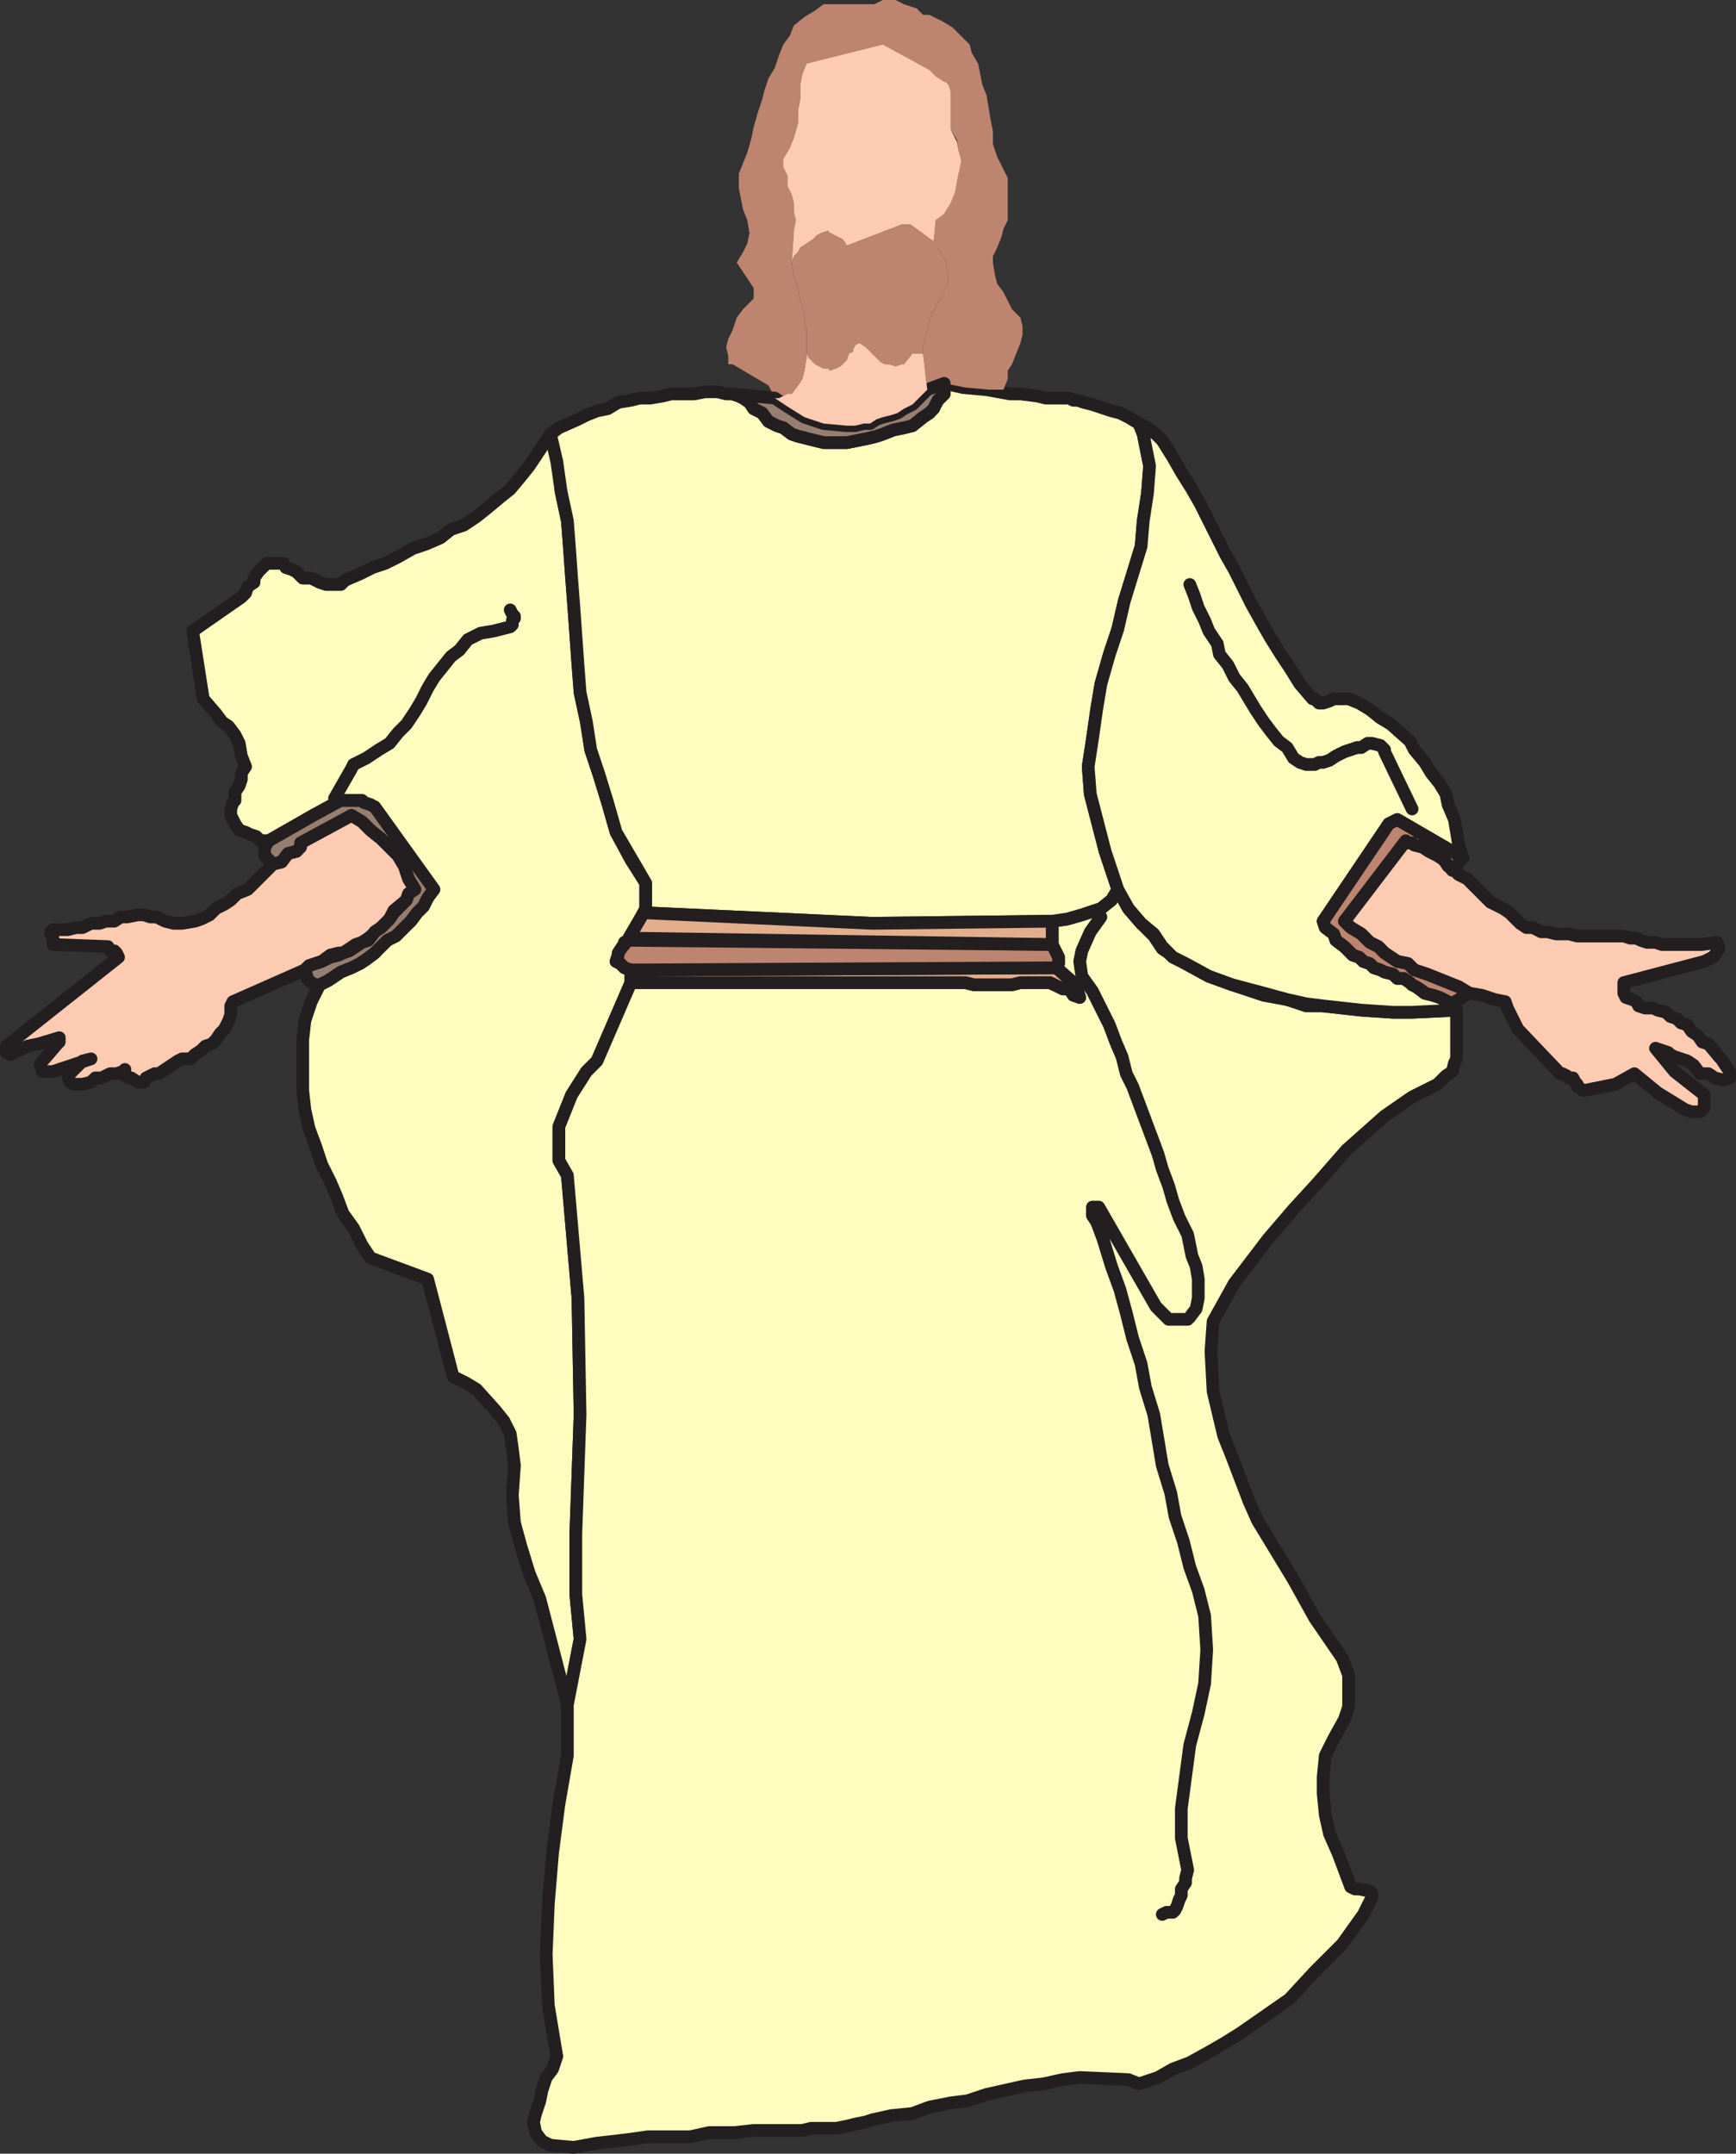
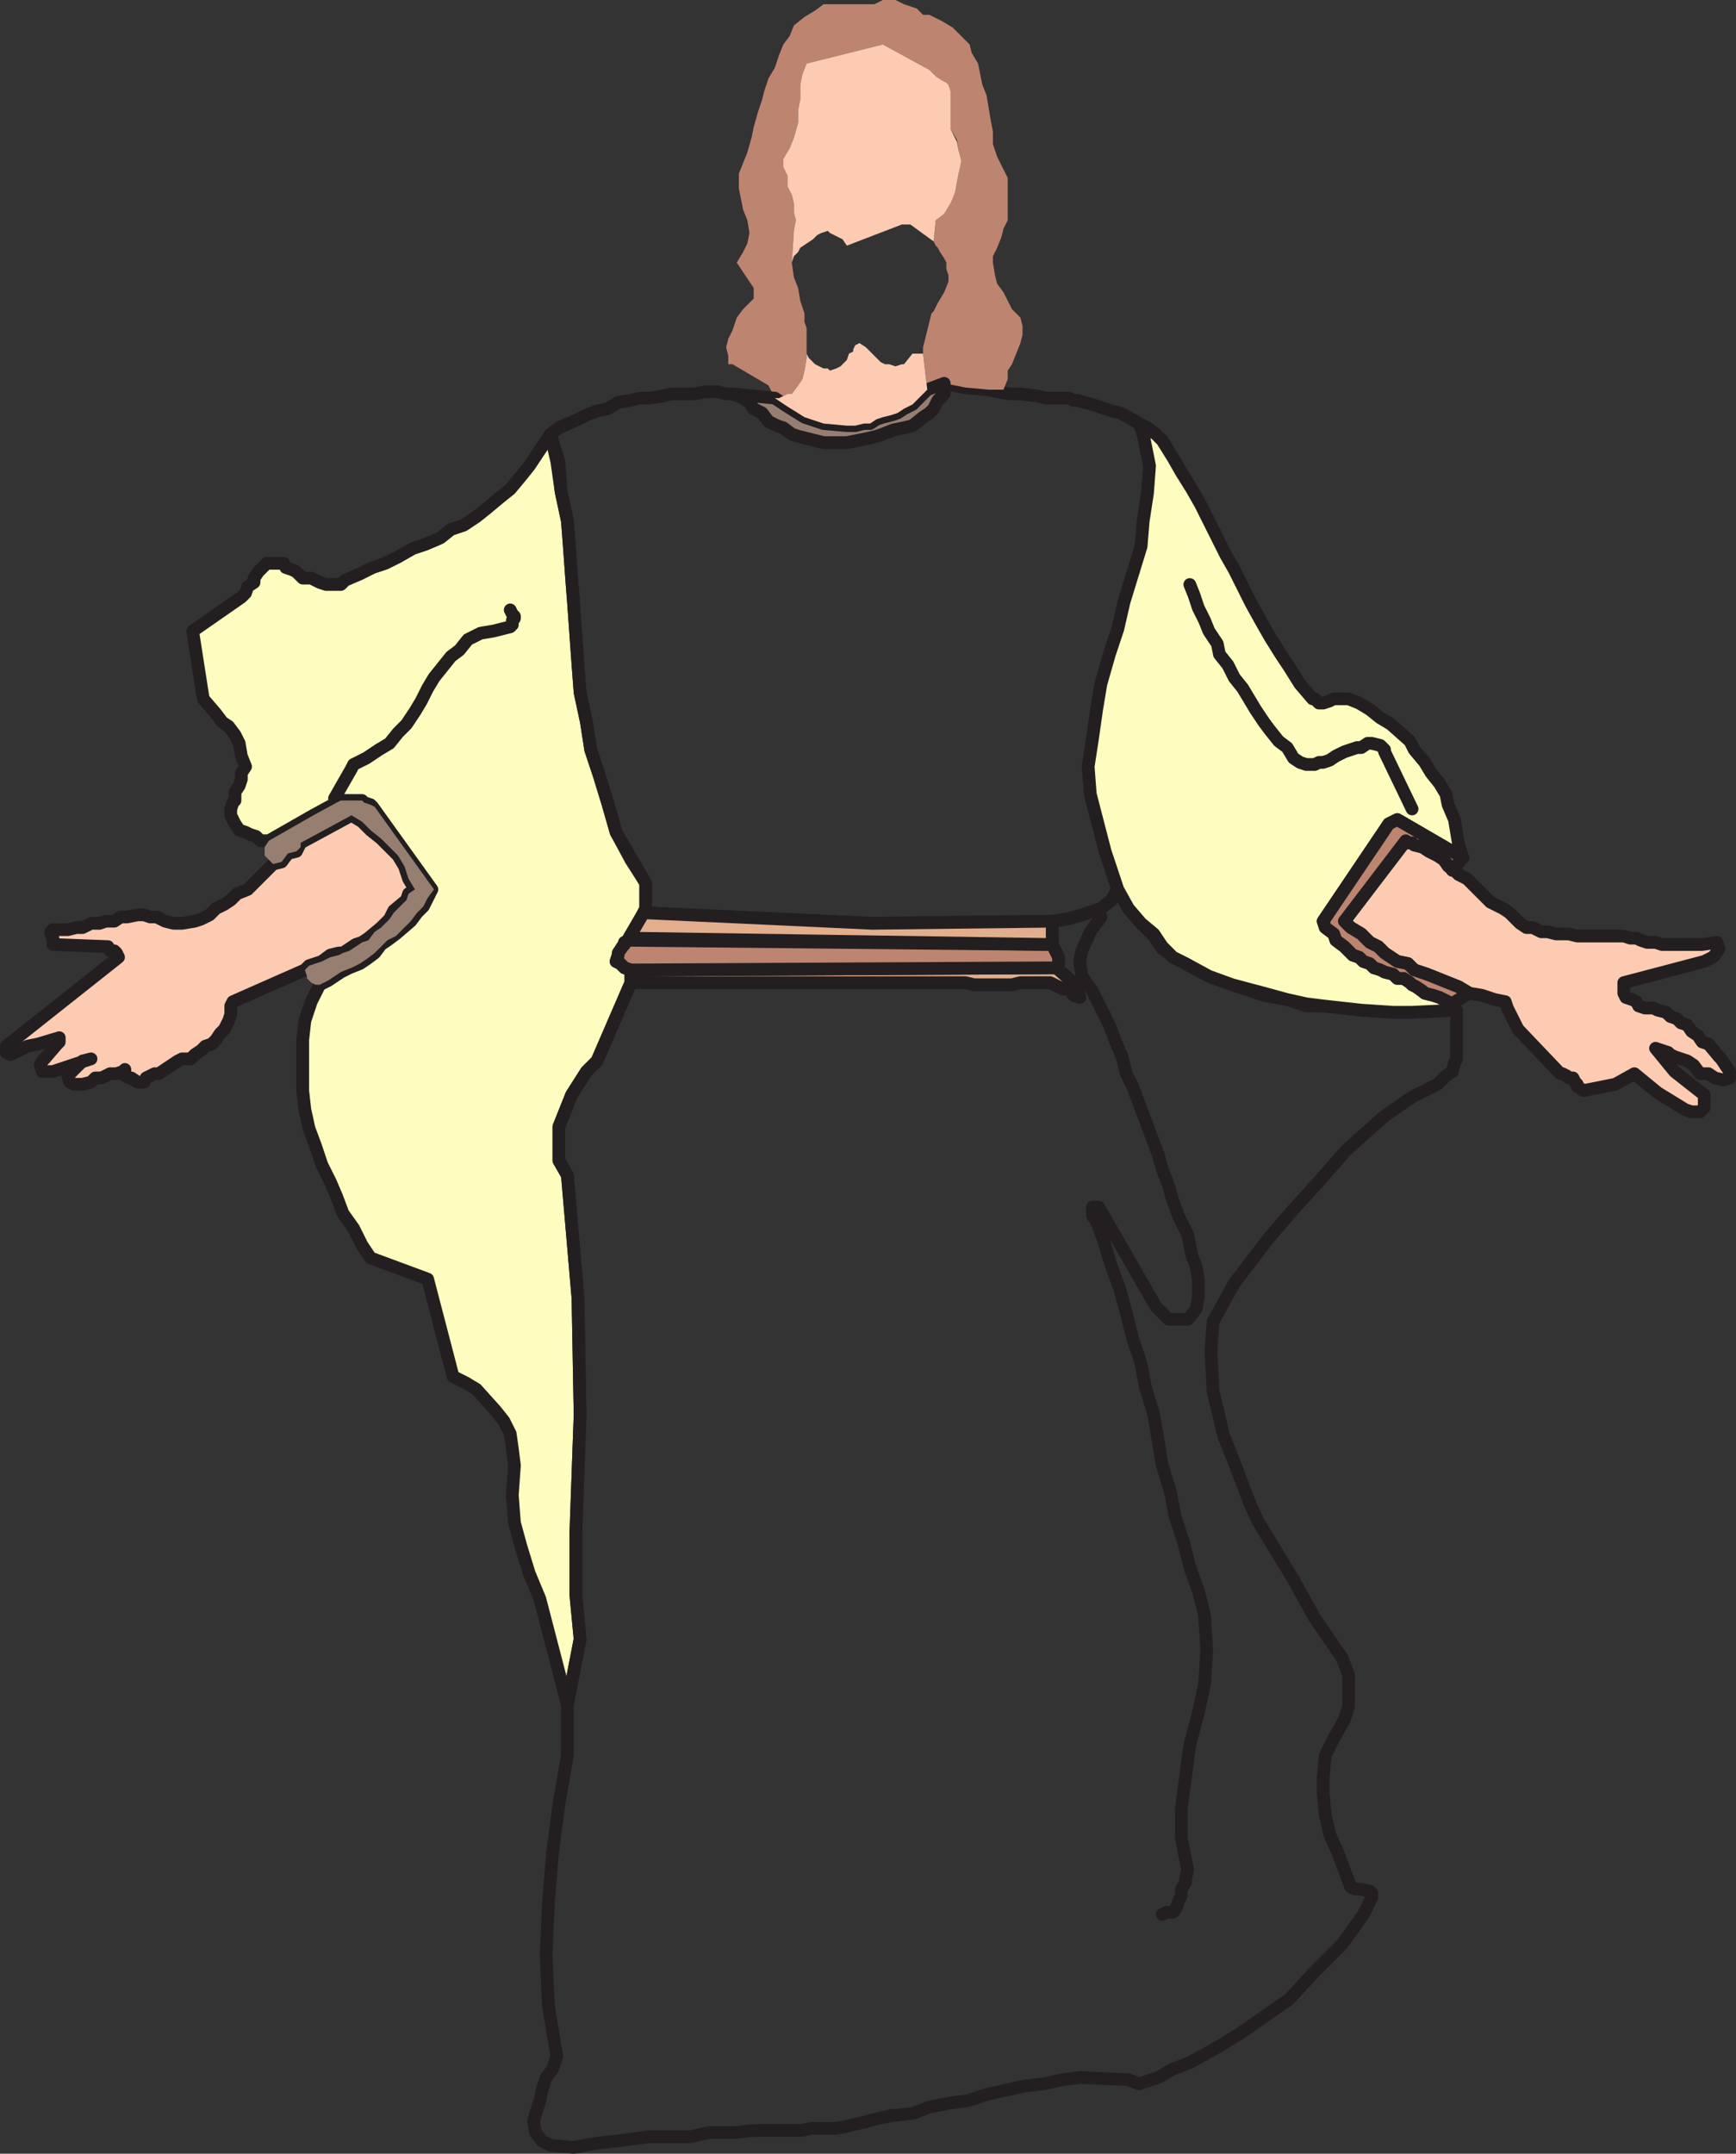
<svg xmlns="http://www.w3.org/2000/svg" width="615" height="762.741">
  <rect width="100%" height="100%" fill="#333333" stroke="none" />
  <path fill="#fffcbf" fill-rule="evenodd" d="m228 323.25.75-1.5v-9l-5.25-8.25-5.25-9.75-3-10.5-3-9.75-3-9-1.5-9.75-2.25-10.5-.75-9.75-1.5-21-.75-9.75-.75-10.5-.75-9.75-2.25-10.5-.75-10.5-3-9.75-7.5 11.25-3 3.75-3.75 4.5-3.75 3-4.5 3.75-3.75 3-4.5 3-4.5 1.5-3.75 3-5.25 2.25-4.5 1.5-5.25 3-4.5 2.25-4.5 1.5-4.5 2.25-5.25 2.25-1.5 1.5h-5.25l-2.25-.75-3-1.5h-3L105 202.5l-1.5-.75-2.25-.75-.75-1.5h-6l-3 3-1.5 2.25v1.5l-2.25 1.5L87 210l-1.5 1.5-17.25 12 3.75 24 4.5 5.25 2.25 3 2.25 1.5 2.25 3 1.5 3 .75 4.5 1.5 3.75-1.5 2.25V276l-.75 2.25-1.5 2.25v3l-.75.75-.75 2.25v2.25l1.5 3 1.5 2.25 2.25.75 1.5.75 2.25.75 1.5 1.5h3l15.75-9 8.25-4.5 1.5-.75h7.5l.75.75 2.25.75.75.75L153 315l-3 6-2.25 2.25-2.25 3-5.25 4.5-3 2.25-2.25 1.5-2.25 3-3 2.25-2.25 1.5-3.75 1.5-3 1.5-4.5 3-3 1.5-3 6-2.25 6.75-.75 6.75v18L108 393l1.5 6.75 2.25 6 2.25 6.75 3 6 2.25 5.25 2.25 6 3.75 5.25 3 6 3 4.5 20.25 7.5 9 34.5 4.5 2.25 3.75 2.25 6.75 7.5 3 3.75 2.25 4.5.75 5.25.75 6-.75 10.5.75 9.75 2.25 8.25 3 9.75 3.75 9 9.75 37.5 4.5-23.25-1.5-15.75V543l1.5-42-.75-41.25-3.75-43.5-3-5.25v-12l4.5-11.25 5.25-8.25 3.75-3.75 12-27.75v-4.5l-2.25-.75-1.5-1.5-1.5-.75.75-2.25 1.5-3 .75-.75v-.75l1.5-.75 5.25-9.75" />
  <path fill="none" stroke="#231f20" stroke-linecap="round" stroke-linejoin="round" stroke-miterlimit="10" stroke-width="4.5" d="m228 323.25.75-1.5v-9l-5.25-8.25-5.25-9.75-3-10.5-3-9.75-3-9-1.5-9.75-2.25-10.5-.75-9.75-1.5-21-.75-9.75-.75-10.5-.75-9.75-2.25-10.5-.75-10.5-3-9.75-7.5 11.25-3 3.75-3.75 4.5-3.75 3-4.5 3.75-3.75 3-4.5 3-4.5 1.5-3.75 3-5.25 2.25-4.5 1.5-5.25 3-4.5 2.25-4.5 1.5-4.5 2.25-5.25 2.25-1.5 1.5h-5.25l-2.25-.75-3-1.5h-3L105 202.5l-1.5-.75-2.25-.75-.75-1.5h-6l-3 3-1.5 2.25v1.5l-2.25 1.5L87 210l-1.5 1.5-17.25 12 3.75 24 4.5 5.25 2.25 3 2.25 1.5 2.25 3 1.5 3 .75 4.5 1.5 3.75-1.5 2.25V276l-.75 2.25-1.5 2.25v3l-.75.75-.75 2.25v2.25l1.5 3 1.5 2.25 2.25.75 1.5.75 2.25.75 1.5 1.5h3l15.75-9 8.25-4.5 1.5-.75h7.5l.75.75 2.25.75.75.75L153 315l-3 6-2.25 2.25-2.25 3-5.25 4.5-3 2.25-2.25 1.5-2.25 3-3 2.25-2.25 1.5-3.75 1.5-3 1.5-4.5 3-3 1.5-3 6-2.25 6.75-.75 6.75v18L108 393l1.5 6.75 2.25 6 2.25 6.75 3 6 2.25 5.25 2.25 6 3.75 5.25 3 6 3 4.5 20.25 7.5 9 34.5 4.5 2.25 3.75 2.25 6.75 7.5 3 3.75 2.25 4.5.75 5.25.75 6-.75 10.5.75 9.75 2.25 8.25 3 9.75 3.75 9 9.75 37.5 4.5-23.25-1.5-15.75V543l1.5-42-.75-41.25-3.75-43.5-3-5.25v-12l4.5-11.25 5.25-8.25 3.75-3.75 12-27.75v-4.5l-2.25-.75-1.5-1.5-1.5-.75.75-2.25 1.5-3 .75-.75v-.75l1.5-.75zm0 0" />
-   <path fill="#fffcbf" fill-rule="evenodd" d="m223.5 348-12 27.75-3.75 3.75-5.25 8.25L198 399v12l3 5.25 3.75 43.5.75 41.25-1.5 42v21.75l1.5 15.75-4.5 23.25v18L198 639l-2.25 17.25-1.5 18-.75 18 .75 18 3 18-1.5 4.5-2.25 3-1.5 4.5-.75 3.75-1.5 4.5-.75 3 .75 3.75 2.25 3 3 1.5 8.25.75 8.25-1.5 6.75-.75 6-.75 5.25-.75h15l6.75-1.5h9l6.75-.75h17.25l3-.75h9L300 753l3-.75 3.75-.75 2.25-.75 6.75-1.5 7.5-.75 6-2.25 7.5-1.5 6-.75 6.75-2.25 13.5-3 6.75-.75 6.75-1.5 6-.75 17.25.75 3.75 1.5 6.75-2.25 5.25-3 6-2.25 6.75-3.75 5.25-3 6-3.75 17.25-12 9-9.75 9.75-9.75L483 678l3-6v-1.5l-.75-.75-3.75-.75H480l-1.5-.75-4.5-12-3-6.75-1.5-6.75-.75-7.5v-6l.75-7.5 3-6 3.75-6.75 1.5-4.5v-11.25l-2.25-6-9.75-14.25-7.5-13.5-12.75-21-3-6.75-6-15.75-3-7.5-3.75-15.75-.75-14.25.75-10.5 7.5-13.5 12-15.75 9-10.5 8.25-9 10.5-12 13.5-12 9.75-6.75 9-4.5 3-3 2.25-1.5.75-3 .75-1.5v-17.25l-15.75.75h-6.75l-11.25-.75-13.5-1.5h-6L456 354l-8.25-1.5-11.25-3.75-8.25-3-8.25-4.5-3.75-2.25-4.5-3-3-4.5-4.5-4.5-4.5-5.25L396 315l-2.25 3.75-3.75 3-6.75 2.25-5.25 1.5-5.25.75v8.25L375 339v2.25l-.75 1.5 6.75 6 1.5 4.5-2.25-1.5-1.5-1.5-2.25-.75-3-.75-1.5-.75h-10.5l-3 .75H345l-3-.75H223.5" />
  <path fill="none" stroke="#231f20" stroke-linecap="round" stroke-linejoin="round" stroke-miterlimit="10" stroke-width="4.5" d="m223.5 348-12 27.75-3.75 3.75-5.25 8.25L198 399v12l3 5.25 3.75 43.5.75 41.25-1.5 42v21.75l1.5 15.75-4.5 23.25v18L198 639l-2.25 17.25-1.5 18-.75 18 .75 18 3 18-1.5 4.5-2.25 3-1.5 4.5-.75 3.75-1.5 4.5-.75 3 .75 3.75 2.25 3 3 1.5 8.25.75 8.25-1.5 6.75-.75 6-.75 5.25-.75h15l6.75-1.5h9l6.75-.75h17.25l3-.75h9L300 753l3-.75 3.75-.75 2.25-.75 6.75-1.5 7.5-.75 6-2.25 7.5-1.5 6-.75 6.75-2.25 13.5-3 6.75-.75 6.75-1.5 6-.75 17.25.75 3.75 1.5 6.75-2.25 5.25-3 6-2.25 6.75-3.75 5.25-3 6-3.75 17.25-12 9-9.75 9.75-9.75L483 678l3-6v-1.5l-.75-.75-3.75-.75H480l-1.5-.75-4.5-12-3-6.75-1.5-6.75-.75-7.5v-6l.75-7.5 3-6 3.75-6.75 1.5-4.5v-11.25l-2.25-6-9.75-14.25-7.5-13.5-12.75-21-3-6.75-6-15.75-3-7.5-3.75-15.75-.75-14.25.75-10.5 7.5-13.5 12-15.75 9-10.5 8.25-9 10.5-12 13.5-12 9.75-6.75 9-4.5 3-3 2.25-1.5.75-3 .75-1.5v-17.25l-15.75.75h-6.75l-11.25-.75-13.5-1.5h-6L456 354l-8.25-1.5-11.25-3.75-8.25-3-8.25-4.5-3.75-2.25-4.5-3-3-4.5-4.5-4.5-4.5-5.25L396 315l-2.25 3.75-3.75 3-6.75 2.25-5.25 1.5-5.25.75v8.25L375 339v2.25l-.75 1.5 6.75 6 1.5 4.5-2.25-1.5-1.5-1.5-2.25-.75-3-.75-1.5-.75h-10.5l-3 .75H345l-3-.75Zm0 0" />
  <path fill="none" stroke="#231f20" stroke-linecap="round" stroke-linejoin="round" stroke-miterlimit="10" stroke-width="4.5" d="m411.75 678 1.5-.75h2.25l.75-.75.75-1.5.75-2.25.75-1.5V669l1.5-2.25v-1.5l.75-3L418.5 651v-10.5l3-22.5 3-11.25 2.25-10.5.75-12-.75-12-2.25-9-3-8.25-2.25-9-3-9-1.5-8.25-3-9.75-3-18-3-9.75-1.5-8.25-3-9-2.25-9-2.25-8.25-3-8.25-3-9.75-2.25-6-1.5-2.25v-3h2.25l20.25 35.25 4.5 4.5h6.75l.75-.75 2.25-3 .75-3.75V453l-.75-4.5-1.5-3.75-1.5-7.5-3-6-2.25-6L414 420l-2.25-6-1.5-5.25-9-24-2.25-4.5-1.5-6-2.25-5.25-2.25-6-6-12-3.75-5.25-.75-5.25.75-3.75 3-6.75 3.75-5.25-3.75 5.25" />
-   <path fill="#fffcbf" fill-rule="evenodd" d="m228 323.25 81 3.75 63.75-.75 5.25-.75 5.25-1.5 6.75-2.25 3.75-3L396 315l-4.5-13.5-5.25-20.25-.75-9.75 1.5-9.75 1.5-10.5 1.5-9 3-10.5 3-9 2.25-9.75 6-19.5.75-9 1.5-9.75.75-9.75-2.25-11.25-1.5-3.75-3.75-2.25-3-1.5-3-.75-6.75-2.25-3-.75-2.25-.75h-1.5l-1.5-.75h-8.25l-3-.75-6-.75h-3.75l-8.25-1.5-8.25-.75-6.75-1.5v3.75l-2.25 2.25-3 4.5-2.25 1.5-3.75 3-3 .75-3.75.75-3.75 1.5-2.25.75-3 .75-7.5 1.5h-8.25l-9-2.25-2.25-.75-3-2.25-2.25-.75-3-1.5-2.25-3-3-1.5-1.5-2.25-2.25-1.5-1.5-.75-2.25-.75h-2.25l-3-.75h-4.5l-3.75.75h-8.25l-3 .75-4.5.75h-3.75l-3 .75-4.5.75-3.75 2.25-3.75.75-3.75 1.5-3 1.5-6.75 3-3 2.25 2.25 9.75 1.5 10.5 2.25 10.5.75 9.75.75 10.5.75 9.75 1.5 21 .75 9.75 2.25 10.5 1.5 9.75 3 9 3 9.75 3 10.5 10.5 18v9l-.75 1.5" />
  <path fill="none" stroke="#231f20" stroke-linecap="round" stroke-linejoin="round" stroke-miterlimit="10" stroke-width="4.5" d="m228 323.25 81 3.75 63.75-.75 5.25-.75 5.25-1.5 6.75-2.25 3.75-3L396 315l-4.5-13.5-5.25-20.25-.75-9.75 1.5-9.75 1.5-10.5 1.5-9 3-10.5 3-9 2.25-9.75 6-19.5.75-9 1.5-9.75.75-9.75-2.25-11.25-1.5-3.75-3.75-2.25-3-1.5-3-.75-6.75-2.25-3-.75-2.25-.75h-1.5l-1.5-.75h-8.25l-3-.75-6-.75h-3.75l-8.25-1.5-8.25-.75-6.75-1.5v3.75l-2.25 2.25-3 4.5-2.25 1.5-3.75 3-3 .75-3.75.75-3.75 1.5-2.25.75-3 .75-7.5 1.5h-8.25l-9-2.25-2.25-.75-3-2.25-2.25-.75-3-1.5-2.25-3-3-1.5-1.5-2.25-2.25-1.5-1.5-.75-2.25-.75h-2.25l-3-.75h-4.5l-3.75.75h-8.25l-3 .75-4.5.75h-3.75l-3 .75-4.5.75-3.75 2.25-3.75.75-3.75 1.5-3 1.5-6.75 3-3 2.25 2.25 9.75 1.5 10.5 2.25 10.5.75 9.75.75 10.5.75 9.75 1.5 21 .75 9.75 2.25 10.5 1.5 9.75 3 9 3 9.75 3 10.5 10.5 18v9zm0 0" />
  <path fill="#fffcbf" fill-rule="evenodd" d="m516 357.75-3-1.5v-1.5l-3-1.5-2.25-.75-3-.75-3-2.25-1.5-.75-.75-.75-2.25-1.5H495l-1.5-1.5-3-.75-.75-.75-3-.75-1.5-1.5-2.25-.75-1.5-1.5-2.25-.75-3-3-3-2.25-.75-2.25-3-2.25-.75-2.25L490.5 294l1.5-2.25 3-1.5 23.25 13.5-1.5-4.5-1.5-9L513 285l-.75-3.75-2.25-3.75-3-3.75-2.25-3.75-3.75-4.5-1.5-3-6.75-6-3.75-2.25-3.75-3-3.75-2.25-3.75-1.5h-5.25l-1.5.75-2.25.75h-1.5l-1.5-1.5H465l-4.5-5.25-3.75-6-3-4.5-3.75-6-3-5.25-3.75-6.75-6-12-3-5.25-9-18-3-5.25-3.75-6-3-5.25-3.75-6-2.25-2.25-3-2.25-3-1.5 1.5 3.75 2.25 11.25-.75 9.75-1.5 9.75-.75 9-6 19.5-2.25 9.75-3 9-3 10.5-1.5 9-1.5 10.5-1.5 9.75.75 9.75 5.25 20.25L396 315l3.75 6.75 4.5 5.25 4.5 3.75 3 4.5 3.75 3.75 4.5 2.25 8.25 4.5 8.25 3 11.25 3L456 354l6.75 1.5 6 .75 13.5 1.5 11.25.75h6.75l15.75-.75" />
  <path fill="none" stroke="#231f20" stroke-linecap="round" stroke-linejoin="round" stroke-miterlimit="10" stroke-width="4.5" d="m516 357.75-3-1.5v-1.5l-3-1.5-2.25-.75-3-.75-3-2.25-1.5-.75-.75-.75-2.25-1.5H495l-1.5-1.5-3-.75-.75-.75-3-.75-1.5-1.5-2.25-.75-1.5-1.5-2.25-.75-3-3-3-2.25-.75-2.25-3-2.25-.75-2.25L490.5 294l1.5-2.25 3-1.5 23.25 13.5-1.5-4.5-1.5-9L513 285l-.75-3.75-2.25-3.75-3-3.75-2.25-3.75-3.75-4.5-1.5-3-6.75-6-3.75-2.25-3.75-3-3.75-2.25-3.75-1.5h-5.25l-1.5.75-2.25.75h-1.5l-1.5-1.5H465l-4.5-5.25-3.75-6-3-4.5-3.75-6-3-5.25-3.75-6.75-6-12-3-5.25-9-18-3-5.25-3.75-6-3-5.25-3.75-6-2.25-2.25-3-2.25-3-1.5 1.5 3.75 2.25 11.25-.75 9.75-1.5 9.75-.75 9-6 19.5-2.25 9.75-3 9-3 10.5-1.5 9-1.5 10.5-1.5 9.75.75 9.75 5.25 20.25L396 315l3.75 6.75 4.5 5.25 4.5 3.75 3 4.5 3.75 3.75 4.5 2.25 8.25 4.5 8.25 3 11.25 3L456 354l6.75 1.5 6 .75 13.5 1.5 11.25.75h6.75zm0 0" />
  <path fill="#e3ae8c" fill-rule="evenodd" d="M223.5 348H342l3 .75h13.5l3-.75H372l4.5 2.25h2.25l1.5 2.25 2.25.75-1.5-4.5-6.75-6-146.25.75h-4.5v4.5" />
  <path fill="none" stroke="#231f20" stroke-linecap="round" stroke-linejoin="round" stroke-miterlimit="10" stroke-width="4.5" d="M223.5 348H342l3 .75h13.5l3-.75H372l4.5 2.25h2.25l1.5 2.25 2.25.75-1.5-4.5-6.75-6-146.25.75h-4.5zm0 0" />
-   <path fill="#bd846f" fill-rule="evenodd" d="m374.25 342.75.75-1.5V339l-2.25-4.5-150-1.5-1.5.75v.75l-.75.75-1.5 2.25v.75l-.75 2.25 1.5.75 1.5 1.5 2.25.75h4.5l146.25-.75" />
+   <path fill="#bd846f" fill-rule="evenodd" d="m374.25 342.75.75-1.5V339l-2.25-4.5-150-1.5-1.5.75l-.75.75-1.5 2.25v.75l-.75 2.25 1.5.75 1.5 1.5 2.25.75h4.5l146.25-.75" />
  <path fill="none" stroke="#231f20" stroke-linecap="round" stroke-linejoin="round" stroke-miterlimit="10" stroke-width="4.5" d="m374.25 342.75.75-1.5V339l-2.25-4.5-150-1.5-1.5.75v.75l-.75.75-1.5 2.25v.75l-.75 2.25 1.5.75 1.5 1.5 2.25.75h4.5zm0 0" />
  <path fill="#e3ae8c" fill-rule="evenodd" d="m228 323.25-5.25 9 150 2.25v-8.25L309 327l-81-3.75" />
  <path fill="none" stroke="#231f20" stroke-linecap="round" stroke-linejoin="round" stroke-miterlimit="10" stroke-width="4.5" d="m228 323.25-5.25 9 150 2.25v-8.25L309 327Zm0 0" />
  <path fill="#fccbb2" fill-rule="evenodd" d="m99.75 305.25-3 .75-9 9-3.75 1.5-2.25 2.25-2.25 1.5-3 1.5-2.25 2.25-3 1.5-2.25.75-4.5.75h-3l-3-.75-3-1.5h-2.25L51 324h-2.25l-3.75.75h-2.25l-2.25 1.5h-3l-2.25.75h-3l-3 1.5H27l-3 .75h-5.25L18 330v.75l.75 1.5v2.25l19.5.75.75 1.5h1.5l.75.75.75 1.5-39.75 31.5v2.25l1.5.75 6-3 3.75-.75 7.5-2.25v1.5l-.75.75-4.5 5.25-.75.75-.75 1.5.75 2.25h3.75l13.5-4.5-3 .75L24 381l.75 2.25 1.5.75h3l3-.75 1.5-1.5H36l3-1.5h2.25l2.25-.75.75-.75V381l1.5.75h.75l2.25 1.5H51l.75-1.5 3-1.5h1.5l6.75-4.5 1.5-.75h3l1.5-1.5 2.25-1.5 1.5-1.5 2.25-.75 1.5-1.5L78 366l1.5-1.5 1.5-3 .75-2.25v-3l.75-1.5L108 343.5l1.5-1.5 4.5-1.5 3-2.25 3-.75h1.5l4.5-3 2.25-.75 2.25-1.5 4.5-3.75 3-3 1.5-3 4.5-3.75.75-2.25L147 315l-2.25-3.75-1.5-4.5L141 303l-6-6-3.75-3-3-3-3.75-2.25-18 9.75-1.5 3-3 .75-2.25 3" />
  <path fill="none" stroke="#231f20" stroke-linecap="round" stroke-linejoin="round" stroke-miterlimit="10" stroke-width="4.5" d="m99.75 305.25-3 .75-9 9-3.75 1.5-2.25 2.25-2.25 1.5-3 1.5-2.25 2.25-3 1.5-2.25.75-4.5.75h-3l-3-.75-3-1.5h-2.25L51 324h-2.25l-3.75.75h-2.25l-2.25 1.5h-3l-2.25.75h-3l-3 1.5H27l-3 .75h-5.25L18 330v.75l.75 1.5v2.25l19.5.75.75 1.5h1.5l.75.75.75 1.5-39.75 31.5v2.25l1.5.75 6-3 3.75-.75 7.5-2.25v1.5l-.75.75-4.5 5.25-.75.75-.75 1.5.75 2.25h3.75l13.5-4.5-3 .75L24 381l.75 2.25 1.5.75h3l3-.75 1.5-1.5H36l3-1.5h2.25l2.25-.75.75-.75V381l1.5.75h.75l2.25 1.5H51l.75-1.5 3-1.5h1.5l6.75-4.5 1.5-.75h3l1.5-1.5 2.25-1.5 1.5-1.5 2.25-.75 1.5-1.5L78 366l1.5-1.5 1.5-3 .75-2.25v-3l.75-1.5L108 343.5l1.5-1.5 4.5-1.5 3-2.25 3-.75h1.5l4.5-3 2.25-.75 2.25-1.5 4.5-3.75 3-3 1.5-3 4.5-3.75.75-2.25L147 315l-2.25-3.75-1.5-4.5L141 303l-6-6-3.75-3-3-3-3.75-2.25-18 9.75-1.5 3-3 .75zm0 0" />
  <path fill="#bd846f" fill-rule="evenodd" d="M350.25 138h5.25l1.5-3.75v-3l1.5-2.25 3-7.5.75-3v-3l-.75-3-3-3-3-6-2.25-3-.75-3-.75-4.5v-2.25l1.5-3 1.5-3.75.75-3 1.5-3V63l-3.75-7.5-1.5-4.5v-4.5l-.75-3.75-1.5-9L348 30l-1.5-7.5-2.25-3.75-.75-3-6-6-3.75-2.25-4.5-2.25H327L324.75 3l-4.5-1.5-3-1.5h-4.5l-3 1.5h-18l-3 2.25L285 6l-3.75 3-1.5 3.75-2.25 3-1.5 3.75-1.5 4.5-2.25 3.75-1.5 4.5-.75 3-1.5 4.5L267 45l-.75 3.75-1.5 5.25-3 7.5v5.25l1.5 7.5 1.5 3.75.75 4.5-.75 3.75-1.5 3L261 93l6 9v3.75l-3.75 3.75-2.25 3-1.5 4.5-1.5 3-.75 3 .75 3v3h1.5l12.75 7.5 2.25 4.5h1.5l3-1.5h1.5l2.25-3 1.5-2.25.75-3 .75-4.5v-10.5L285 114v-3l-1.5-4.5-.75-4.5-1.5-3.75-.75-5.25.75-11.25 1.5-3.75-1.5-3v-3l-.75-3-1.5-3v-3.75l-1.5-3v-3l2.25-3.75 1.5-3.75 1.5-5.25V39l.75-3.75V30l.75-3.75 1.5-3.75 27-6.75 16.5 9L331.5 27l2.25 1.5 1.5.75.75.75.75 2.25v13.5L339 49.5l.75 4.5v6.75L339 64.5l-.75 3-1.5 4.5-2.25 3.75-3 2.25-.75 7.5.75 1.5.75.75.75 1.5 1.5 2.25.75 1.5v2.25l.75 2.25v2.25l-1.5 3.75-2.25 3.75-1.5 3-.75.75-3 12v2.25l1.5 12.75 6-2.25 7.5 1.5 8.25.75" />
  <path fill="#fccbb2" fill-rule="evenodd" d="m515.25 308.25-2.25-1.5-1.5-2.25-2.25-1.5-3-1.5L504 300l-3-.75-.75-.75h-1.5l-.75-.75-21.75 28.5 2.25 2.25 3.75 2.25 3 3 3 1.5 2.25 2.25 4.5 3 3.75.75 2.25 2.25 4.5 1.5 11.25 4.5 3.75 2.25 4.5.75 4.5 1.5 3.75.75.75 2.25 3.75 7.5 15 15.75h.75l1.5.75.75.75h1.5l.75 1.5.75.75v.75l2.25 1.5 11.25-2.25 6.75-3.75 8.25 6.75 9.75 6 2.25.75h3l1.5-1.5v-4.5l-10.5-8.25-6.75-8.25 4.5 1.5.75.75 1.5.75 4.5 1.5 2.25 1.5 2.25 3h3l2.25 1.5 3 .75 2.25-.75v-2.25l-3-4.5-.75-.75-3.75-4.5L603 369l-1.5-2.25-2.25-1.5-1.5-2.25-2.25-.75-1.5-1.5-2.25-.75-1.5-1.5-3-.75-1.5-.75h-3l-2.25-.75-.75-1.5-1.5-.75-2.25-.75-.75-1.5V348l28.5-7.5 3-1.5.75-.75L609 336l-.75-2.25-5.25.75h-14.25l-2.25-.75h-3l-2.25-.75-1.5-.75h-2.25l-2.25-.75h-16.5l-3-.75h-4.5l-3-.75H546l-3-1.5h-2.25l-2.25-1.5-3.75-3.75-2.25-1.5-4.5-2.25-8.25-8.25-3-1.5-1.5-1.5" />
  <path fill="none" stroke="#231f20" stroke-linecap="round" stroke-linejoin="round" stroke-miterlimit="10" stroke-width="4.5" d="m515.25 308.25-2.25-1.5-1.5-2.25-2.25-1.5-3-1.5L504 300l-3-.75-.75-.75h-1.5l-.75-.75-21.75 28.5 2.25 2.25 3.75 2.25 3 3 3 1.5 2.25 2.25 4.5 3 3.75.75 2.25 2.25 4.5 1.5 11.25 4.5 3.75 2.25 4.5.75 4.5 1.5 3.75.75.75 2.25 3.75 7.5 15 15.75h.75l1.5.75.75.75h1.5l.75 1.5.75.75v.75l2.25 1.5 11.25-2.25 6.75-3.75 8.25 6.75 9.75 6 2.25.75h3l1.5-1.5v-4.5l-10.5-8.25-6.75-8.25 4.5 1.5.75.75 1.5.75 4.5 1.5 2.25 1.5 2.25 3h3l2.25 1.5 3 .75 2.25-.75v-2.25l-3-4.5-.75-.75-3.75-4.5L603 369l-1.5-2.25-2.25-1.5-1.5-2.25-2.25-.75-1.5-1.5-2.25-.75-1.5-1.5-3-.75-1.5-.75h-3l-2.25-.75-.75-1.5-1.5-.75-2.25-.75-.75-1.5V348l28.5-7.5 3-1.5.75-.75L609 336l-.75-2.25-5.25.75h-14.25l-2.25-.75h-3l-2.25-.75-1.5-.75h-2.25l-2.25-.75h-16.5l-3-.75h-4.5l-3-.75H546l-3-1.5h-2.25l-2.25-1.5-3.75-3.75-2.25-1.5-4.5-2.25-8.25-8.25-3-1.5zm-15-21.75-9.75-20.25v-.75L489 264l-3-.75h-1.5l-2.25 1.5h-1.5l-4.5 1.5-3 1.5-2.25 1.5-2.25.75h-1.5l-1.5.75h-3l-2.25-.75-2.25-1.5-2.25-3.75-3-2.25-3-3.75-2.25-3-3-4.5-4.5-7.5-3-3.75-2.25-4.5-3-3.75-.75-3.75-3-4.5-1.5-3.75-2.25-4.5-1.5-4.5-1.5-3.75 1.5 3.75" />
  <path fill="#fccbb2" fill-rule="evenodd" d="m280.5 93 .75-2.25 1.5-1.5.75-1.5 4.5-3 1.5-1.5 1.5-.75 2.25-.75.75.75 4.5 2.25L300 87l19.5-7.5h3l8.25 6 .75-7.5 3-2.25 2.25-3.75 1.5-3.75L340.5 57l-.75-3-.75-3.75-2.25-4.5v-13.5L336 30l-.75-.75-1.5-.75-2.25-1.5-2.25-2.25-16.5-9-27 6.75-1.5 3.75-.75 3.75v5.25l-.75 3.75v4.5l-1.5 5.25-1.5 3.75-2.25 3.75v3l1.5 3V66l1.5 3 .75 3v3l.75 3-.75 3.75L280.5 93" />
  <path fill="#967e71" fill-rule="evenodd" d="m334.5 135.75-6 2.25-5.25 5.25-3 1.5-2.25 1.5-2.25.75-3 .75-2.25.75-2.25 1.5H306l-3 .75h-3l-8.25-.75-6.75-2.25-6-3.75-4.5-3-15-1.5 2.25.75 1.5.75 2.25 1.5 1.5 2.25 3 1.5 2.25 3 3 1.5 2.25.75 3 2.25 2.25.75 9 2.25H300l7.5-1.5 3-.75 2.25-.75 3.75-1.5 3.75-.75 3-.75 3.75-3 2.25-1.5 1.5-1.5 1.5-3 2.25-2.25v-3.75" />
  <path fill="none" stroke="#231f20" stroke-linecap="round" stroke-linejoin="round" stroke-miterlimit="10" stroke-width="4.5" d="m334.5 135.75-6 2.25-5.25 5.25-3 1.5-2.25 1.5-2.25.75-3 .75-2.25.75-2.25 1.5H306l-3 .75h-3l-8.25-.75-6.75-2.25-6-3.75-4.5-3-15-1.5 2.25.75 1.5.75 2.25 1.5 1.5 2.25 3 1.5 2.25 3 3 1.5 2.25.75 3 2.25 2.25.75 9 2.25H300l7.5-1.5 3-.75 2.25-.75 3.75-1.5 3.75-.75 3-.75 3.75-3 2.25-1.5 1.5-1.5 1.5-3 2.25-2.25zm0 0" />
  <path fill="#bd846f" fill-rule="evenodd" d="m520.5 351.75-3.75-2.25-11.25-4.5-4.5-1.5-2.25-2.25-3.75-.75-4.5-3-2.25-2.25-3-1.5-3-3-3.75-2.25-2.25-2.25 21.75-28.5.75.75h1.5l.75.75 3 .75 2.25 1.5 3 1.5 2.25 1.5 3 3.75 3.75-4.5-23.25-13.5-3 1.5-1.5 2.25-21.75 32.25.75 2.25 3 2.25.75 2.25 3 2.25 3 3 2.25.75 1.5 1.5 2.25.75 1.5 1.5 2.25.75 1.5.75 3 .75 1.5 1.5h2.25l2.25 1.5.75.75 1.5.75L504 351l.75.75 3 .75 2.25.75 3 1.5v1.5l7.5-4.5" />
  <path fill="none" stroke="#231f20" stroke-linecap="round" stroke-linejoin="round" stroke-miterlimit="10" stroke-width="4.5" d="m520.5 351.75-3.75-2.25-11.25-4.5-4.5-1.5-2.25-2.25-3.75-.75-4.5-3-2.25-2.25-3-1.5-3-3-3.75-2.25-2.25-2.25 21.75-28.5.75.75h1.5l.75.75 3 .75 2.25 1.5 3 1.5 2.25 1.5 3 3.75 3.75-4.5-23.25-13.5-3 1.5-1.5 2.25-21.75 32.25.75 2.25 3 2.25.75 2.25 3 2.25 3 3 2.25.75 1.5 1.5 2.25.75 1.5 1.5 2.25.75 1.5.75 3 .75 1.5 1.5h2.25l2.25 1.5.75.75 1.5.75L504 351l.75.75 3 .75 2.25.75 3 1.5v1.5zM180.75 216l.75 1.5.75.75v.75l-.75.75v1.5l-.75.75-6 1.5-4.5.75-4.5 2.25-3 3.75-3 2.25-6 7.5-2.25 3.75-2.25 4.5L147 252l-3 4.5-3 3-3 3.75-3.75 2.25-4.5 3-4.5 2.25-.75 1.5-6 10.5 6-10.5" />
  <path fill="#967e71" fill-rule="evenodd" d="m113.25 348.75 3-1.5 4.5-3 3.75-1.5 3-1.5 2.25-1.5 3-2.25 4.5-4.5 3-1.5 5.25-5.25 2.25-3L150 321l1.5-3 2.25-3-21-29.25-1.5-.75-2.25-.75-.75-.75h-7.5l-1.5.75-8.25 4.5-15.75 9-1.5 2.25v3l3 3 3-.75 2.25-3 3-.75 1.5-1.5v-1.5l18-9.75 3.75 2.25 3 3 3.75 3 6 6 2.25 3.75 1.5 4.5L147 315l-2.25 1.5-.75 2.25-4.5 4.5-1.5 2.25-3 3-2.25 1.5-2.25 3-2.25.75-4.5 3-2.25.75-1.5.75-3 .75-3 1.5-4.5 1.5-1.5 1.5.75 2.25v.75l1.5 1.5 1.5.75h1.5" />
-   <path fill="none" stroke="#231f20" stroke-linecap="round" stroke-linejoin="round" stroke-miterlimit="10" stroke-width="4.5" d="m113.25 348.75 3-1.5 4.5-3 3.75-1.5 3-1.5 2.25-1.5 3-2.25 4.5-4.5 3-1.5 5.25-5.25 2.25-3L150 321l1.5-3 2.25-3-21-29.25-1.5-.75-2.25-.75-.75-.75h-7.5l-1.5.75-8.25 4.5-15.75 9-1.5 2.25v3l3 3 3-.75 2.25-3 3-.75 1.5-1.5v-1.5l18-9.75 3.75 2.25 3 3 3.75 3 6 6 2.25 3.75 1.5 4.5L147 315l-2.25 1.5-.75 2.25-4.5 4.5-1.5 2.25-3 3-2.25 1.5-2.25 3-2.25.75-4.5 3-2.25.75-1.5.75-3 .75-3 1.5-4.5 1.5-1.5 1.5.75 2.25v.75l1.5 1.5 1.5.75zm0 0" />
-   <path fill="#bd846f" fill-rule="evenodd" d="M285.75 123.75v1.5l.75 1.5 2.25 2.25 3 1.5h1.5l.75.75 2.25-.75 1.5-.75 2.25-2.25.75-2.25 1.5-.75v-.75l.75-1.5 1.5-.75 2.25 1.5 5.25 5.25 1.5.75h1.5l2.25.75 2.25-.75h.75l3-3.75H327V123l3-12 .75-.75 1.5-3 2.25-3.75 1.5-3.75V97.5l-.75-2.25V93l-.75-1.5-1.5-2.25-.75-1.5V87l-1.5-1.5-8.25-6h-3L300 87l-.75-1.5-.75-.75-4.5-2.25-.75-.75-2.25.75-1.5.75-1.5 1.5-4.5 3-.75 1.5-1.5 1.5-.75 2.25.75 5.25 1.5 3.75.75 4.5 1.5 4.5v3l.75 2.25v7.5" />
  <path fill="#fccbb2" fill-rule="evenodd" d="m274.5 141 4.5 3 6 3.75 6.75 2.25 8.25.75h3l3-.75h2.25l2.25-1.5 2.25-.75 3-.75 2.25-.75 2.25-1.5 3-1.5 5.25-5.25-1.5-12.75h-3.75l-3 3.75h-.75l-2.25.75L315 129h-1.5l-1.5-.75-5.25-5.25-2.25-1.5-1.5.75-.75 1.5v.75l-1.5.75-.75 2.25-2.25 2.25-1.5.75-2.25.75-.75-.75h-1.5l-3-1.5-2.25-2.25-.75-1.5v-1.5 3l-.75 4.5-.75 3-1.5 2.25-2.25 3H279l-3 1.5h-1.5" />
</svg>